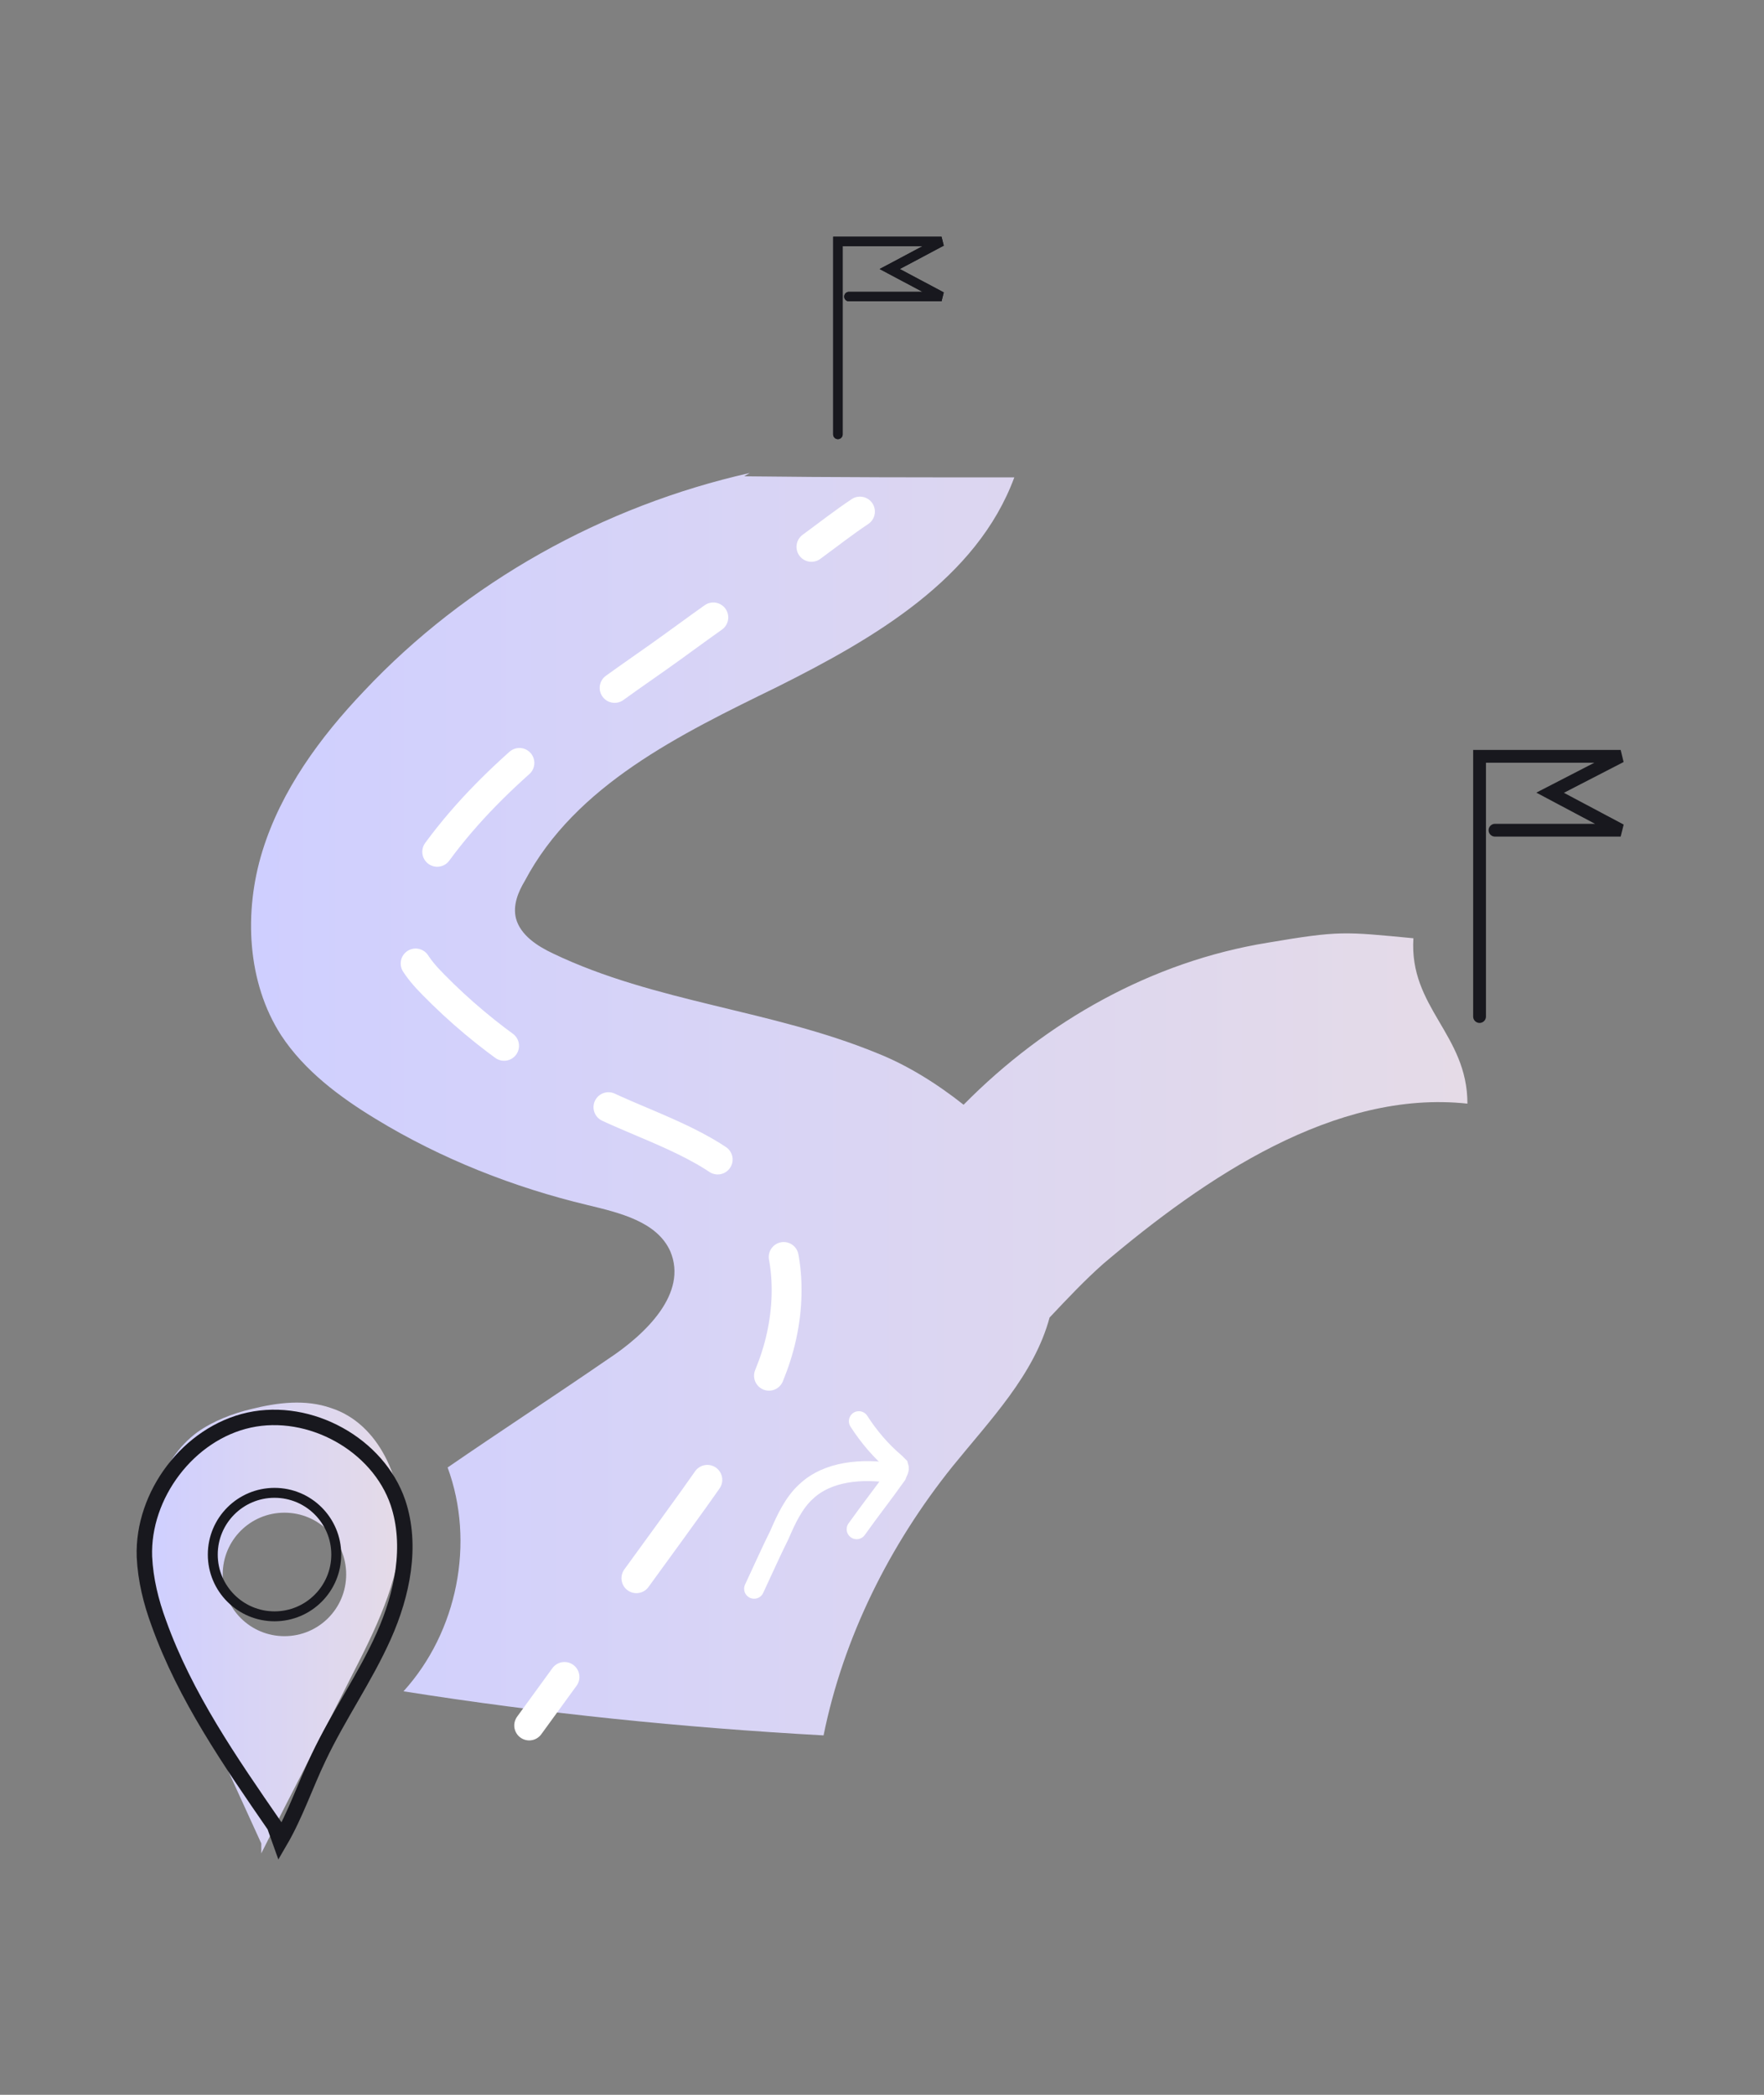
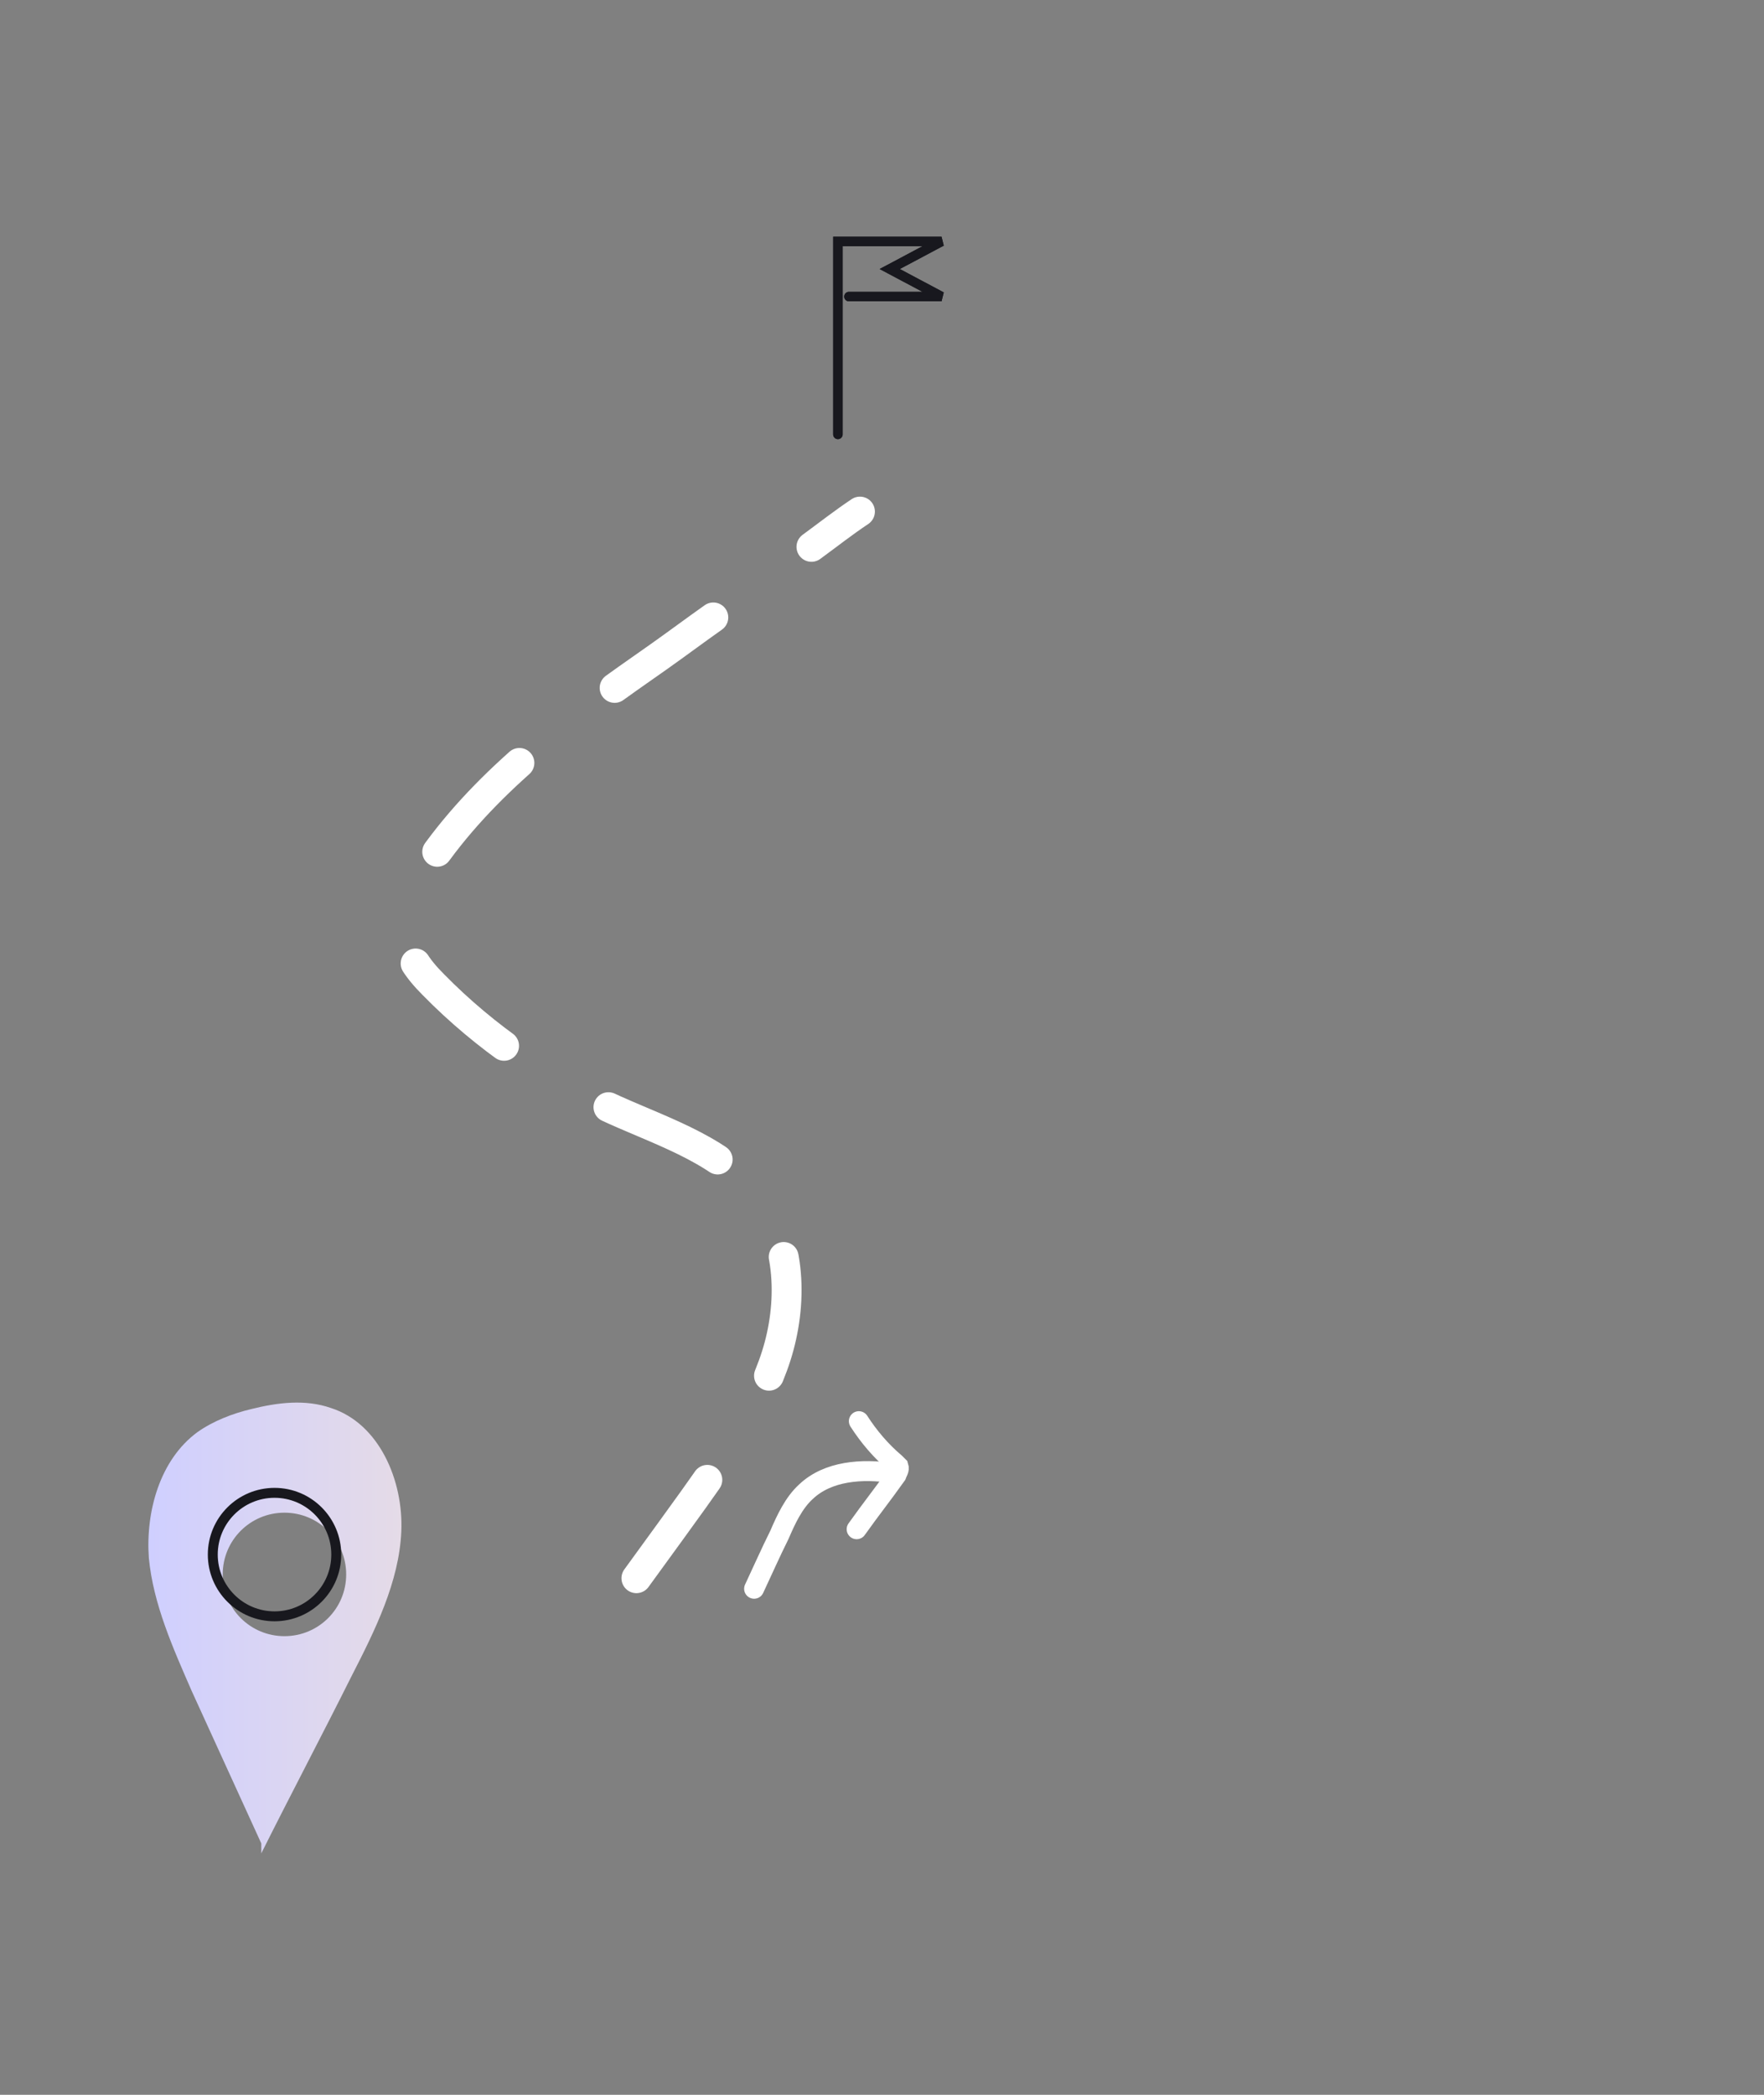
<svg xmlns="http://www.w3.org/2000/svg" version="1.1" id="Layer_1" x="0px" y="0px" viewBox="0 0 160 190" style="enable-background:new 0 0 160 190;" xml:space="preserve">
  <rect x="0" y="0" width="160" height="190" fill="#808080" stroke="none" />
  <style type="text/css">
	.st0{fill:url(#SVGID_1_);}
	.st1{fill:url(#SVGID_00000109008629123873566020000010950476104403513770_);}
	.st2{fill:none;stroke:#18181E;stroke-width:0.86;stroke-linecap:round;}
	.st3{fill:none;stroke:#FFFFFF;stroke-width:2.71;stroke-linecap:round;}
	.st4{fill:none;stroke:#FFFFFF;stroke-width:2.71;stroke-linecap:round;stroke-dasharray:0,0,11,11;}
	.st5{fill:none;stroke:#18181E;stroke-width:1.4;stroke-linecap:round;}
	.st6{fill:none;stroke:#18181E;stroke-width:0.9;stroke-linecap:round;}
	.st7{fill:none;stroke:#FFFFFF;stroke-width:1.81;stroke-linecap:round;}
	.st8{fill:none;stroke:#18181E;stroke-width:1.16;stroke-linecap:round;}
</style>
  <linearGradient id="SVGID_1_" gradientUnits="userSpaceOnUse" x1="22.842" y1="90.07" x2="133.38" y2="90.07" gradientTransform="matrix(1 0 0 -1 0 190)">
    <stop offset="0" style="stop-color:#CFCFFF" />
    <stop offset="1" style="stop-color:#E5DBE7" />
  </linearGradient>
-   <path class="st0" d="M115,85.5c-10.5,1.7-20.1,7.1-27.6,14.7c-2.4-1.9-5.1-3.6-7.9-4.7c-9.5-3.9-20.1-4.6-29.3-9  c-1.5-0.7-3-1.7-3.4-3.2c-0.3-1.2,0.2-2.4,0.8-3.4c4.6-8.7,14.1-13.3,22.9-17.6c8.8-4.4,18.1-9.8,21.5-19c-8.2,0-16.3,0-24.5-0.1  l0.5-0.3c-13.3,3-25.7,9.9-35,19.8c-4,4.2-7.5,9-9.2,14.5c-1.7,5.5-1.4,11.9,1.7,16.7c2.1,3.2,5.3,5.6,8.6,7.6  c5.9,3.6,12.5,6.2,19.2,7.8c2.9,0.7,6.3,1.5,7.5,4.2c1.6,3.8-2.2,7.5-5.7,9.8c-4.8,3.3-9.7,6.5-14.5,9.8c2.5,6.8,0.9,14.9-4,20.3  c12.6,2,25.4,3.3,38.1,4c1.8-8.9,6-17.3,11.7-24.4c3.4-4.2,7.4-8.3,8.8-13.5c1.6-1.7,3.2-3.4,4.9-4.9c9.2-7.8,21-15.8,33-14.5  c0-6.3-5.3-8.7-4.9-15C121.9,84.5,121.5,84.4,115,85.5L115,85.5z" />
  <linearGradient id="SVGID_00000160174406164927779410000000213766205532080311_" gradientUnits="userSpaceOnUse" x1="13.529" y1="42.342" x2="36.582" y2="42.342" gradientTransform="matrix(1 0 0 -1 0 190)">
    <stop offset="0" style="stop-color:#CFCFFF" />
    <stop offset="1" style="stop-color:#E5DBE7" />
  </linearGradient>
  <path style="fill:url(#SVGID_00000160174406164927779410000000213766205532080311_);" d="M30,127.7c-2.3-0.8-4.8-0.5-7.2,0.1  c-1.7,0.4-3.5,1.1-4.9,2.1c-3.4,2.5-4.7,7.2-4.4,11.4c0.4,4.2,2.2,8.2,3.9,12.1c2.1,4.6,4.2,9.2,6.3,13.8l0,0.9  c2.7-5.4,5.5-10.7,8.2-16.1c2.1-4.1,4.3-8.5,4.5-13.1S34.4,129.1,30,127.7L30,127.7z M25.8,148.4c-3.1,0-5.6-2.5-5.6-5.6  s2.5-5.6,5.6-5.6s5.6,2.5,5.6,5.6S28.9,148.4,25.8,148.4z" />
  <polyline class="st2" points="76,39.4 76,28 76,21.9 85.4,21.9 80.7,24.4 85.4,26.9 77,26.9 " />
  <g>
    <path class="st3" d="M78,46.4c-1.5,1-2.9,2.1-4.4,3.2" />
    <path class="st4" d="M64.7,56c-1.7,1.2-3.3,2.4-5,3.6C52.4,64.7,45,70,39.7,77.2c-2.1,2.8-3.9,6.5-2.3,9.7c0.5,0.9,1.2,1.7,1.9,2.4   c4.7,4.8,10.4,8.7,16.5,11.4c4.7,2.1,10,3.8,13,7.9c3,4,3.1,9.7,1.6,14.4s-4.6,8.9-7.5,13c-2.8,3.9-5.6,7.7-8.4,11.6" />
-     <path class="st3" d="M51.2,152.1c-1.1,1.5-2.1,2.9-3.2,4.4" />
  </g>
  <polyline class="st2" points="76,39.4 76,28 76,21.9 85.4,21.9 80.7,24.4 85.4,26.9 77,26.9 " />
-   <path class="st5" d="M24.9,165.6c-4-5.8-8.1-11.7-10.5-18.4c-0.7-1.9-1.2-3.9-1.3-6c-0.2-5.6,4-11.2,9.5-12.4s11.7,2.2,13.5,7.5  c1.3,3.9,0.4,8.3-1.3,12.1s-4.1,7.2-5.9,11c-1.2,2.5-2.1,5.2-3.5,7.6L24.9,165.6L24.9,165.6z" />
  <circle class="st6" cx="24.9" cy="141" r="5.6" />
  <g>
    <path class="st7" d="M77.9,128.9c0.9,1.4,2,2.7,3.3,3.8c0.1,0.1,0.2,0.2,0.3,0.3c0.1,0.3-0.1,0.5-0.2,0.8c-1.5,2.1-2.1,2.8-3.6,4.9   " />
    <path class="st7" d="M80.9,133.6c-2.7-0.4-5.8-0.2-7.8,1.7c-1.1,1-1.8,2.5-2.4,3.9c-0.8,1.6-1.5,3.2-2.3,4.9" />
  </g>
-   <polyline class="st8" points="134.2,92.2 134.2,76.8 134.2,68.6 147,68.6 140.6,71.9 147,75.3 135.6,75.3 " />
</svg>